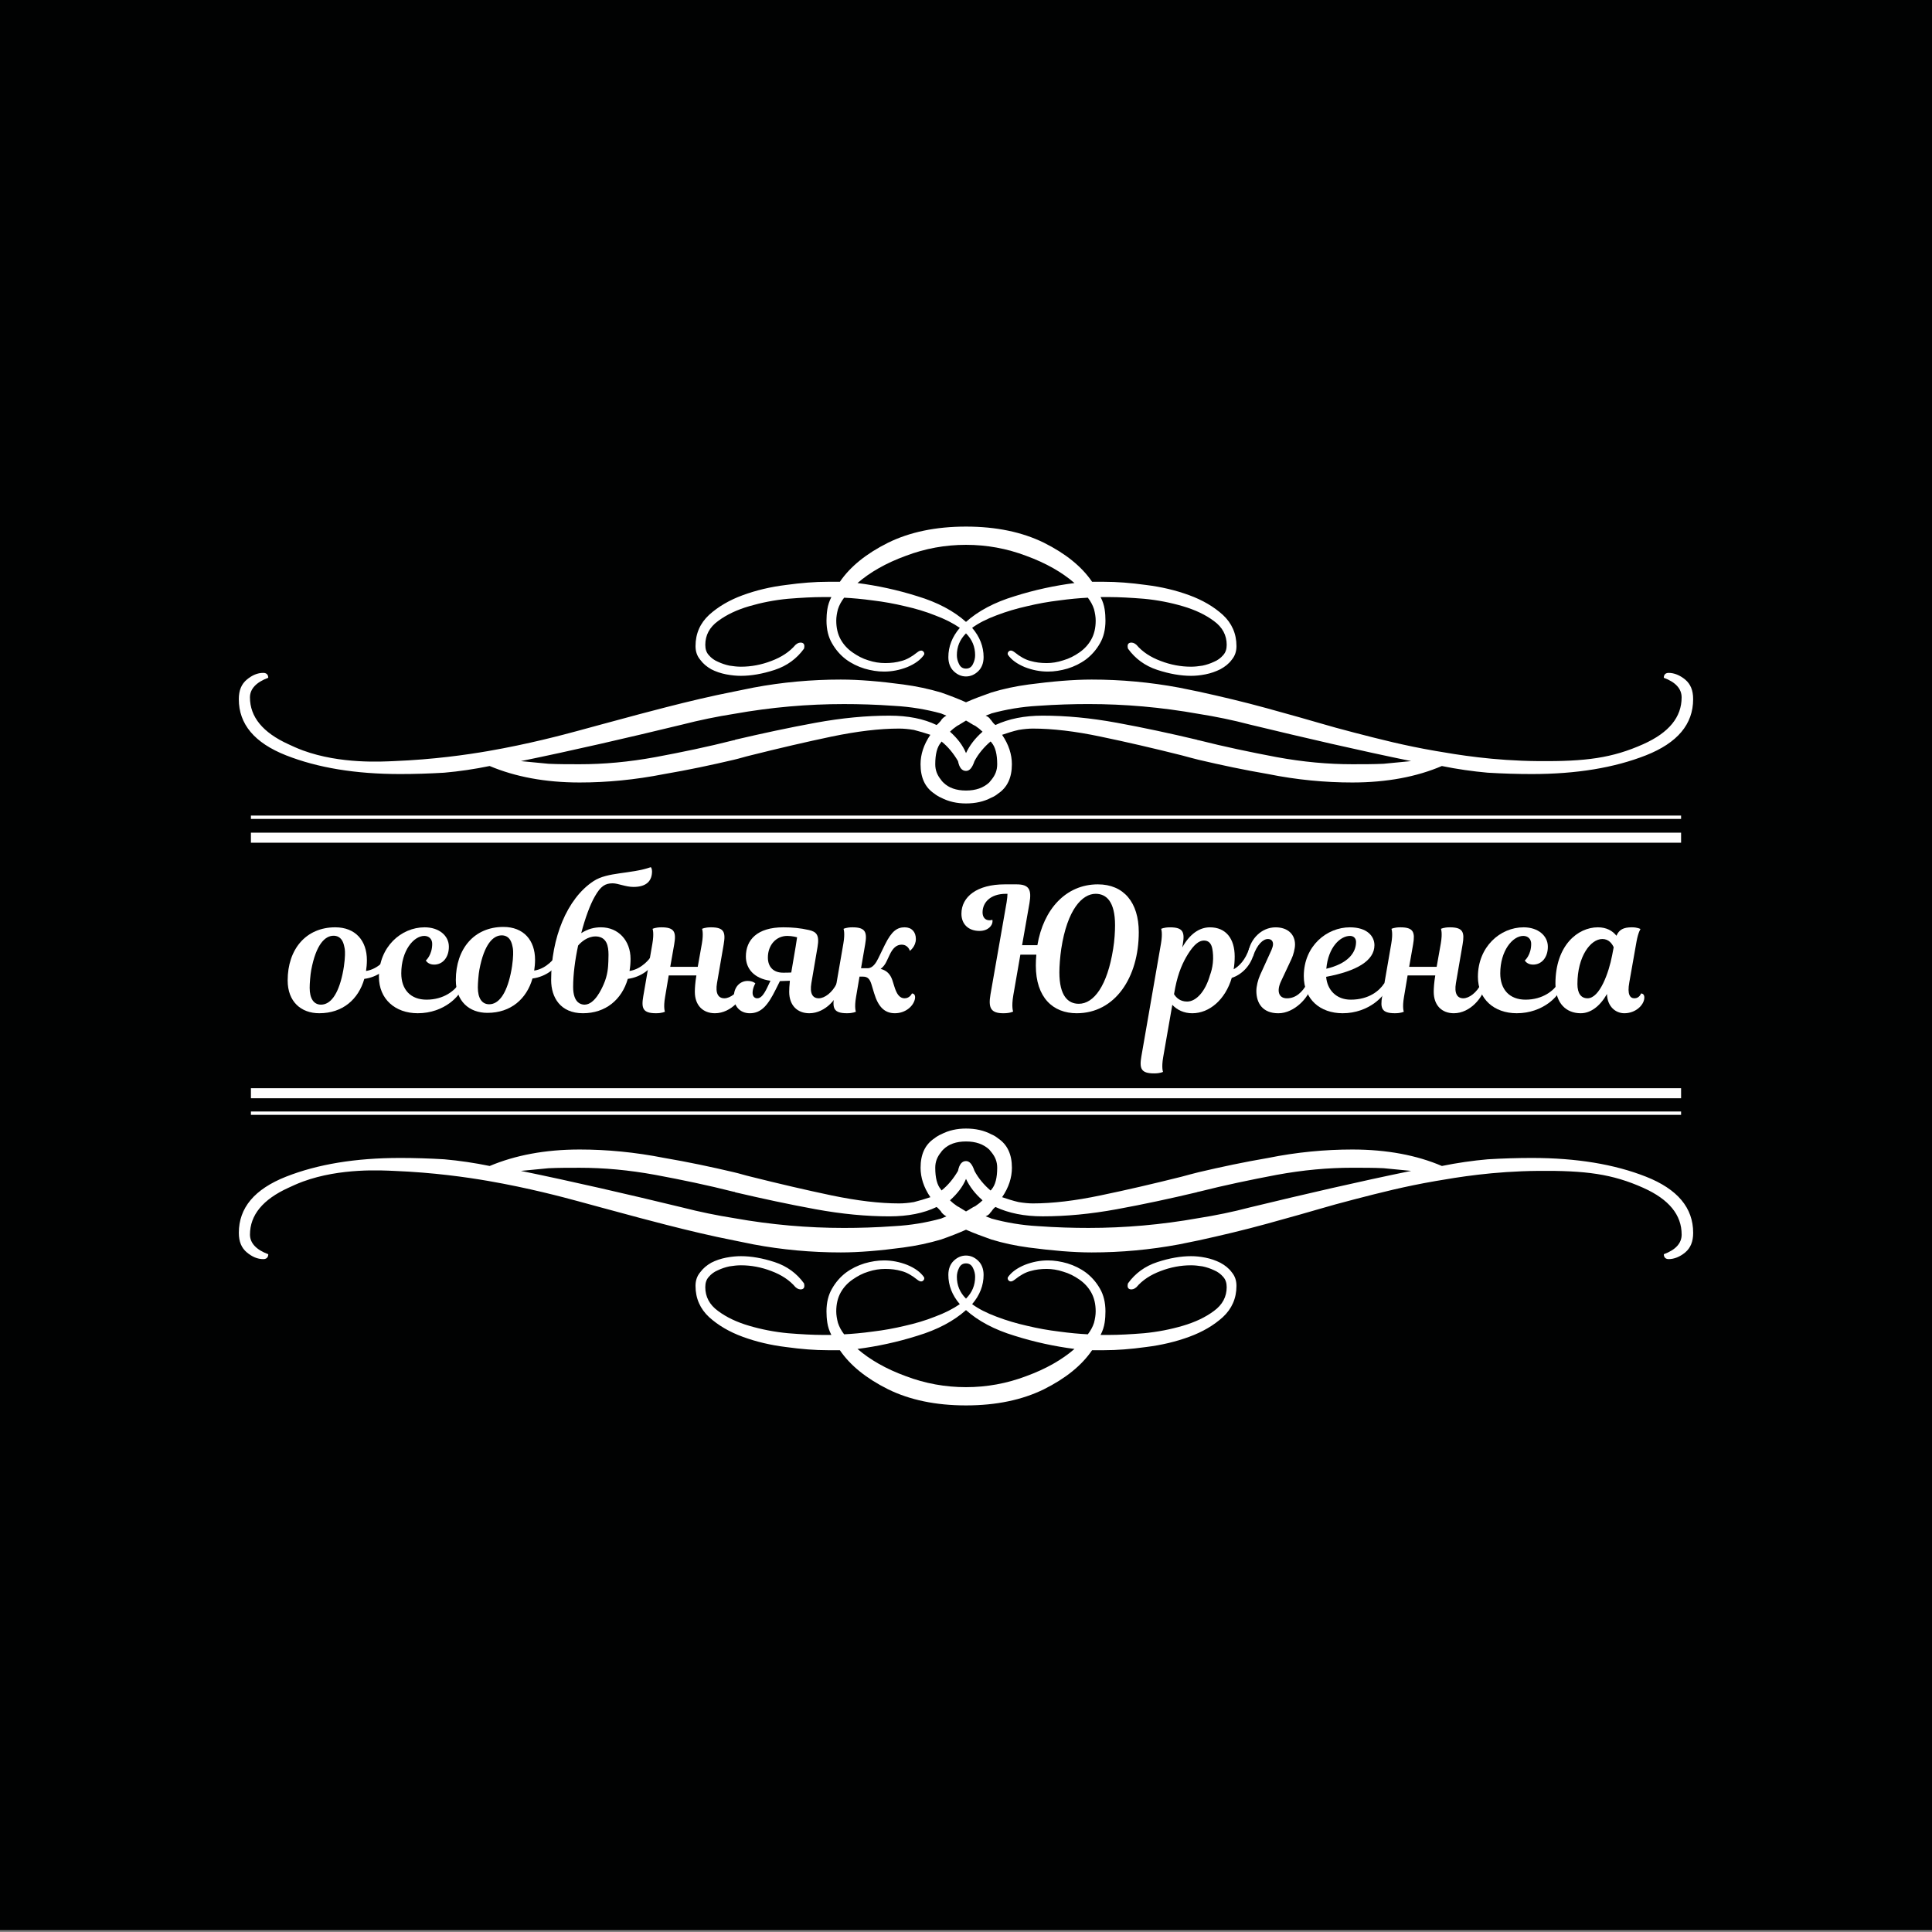
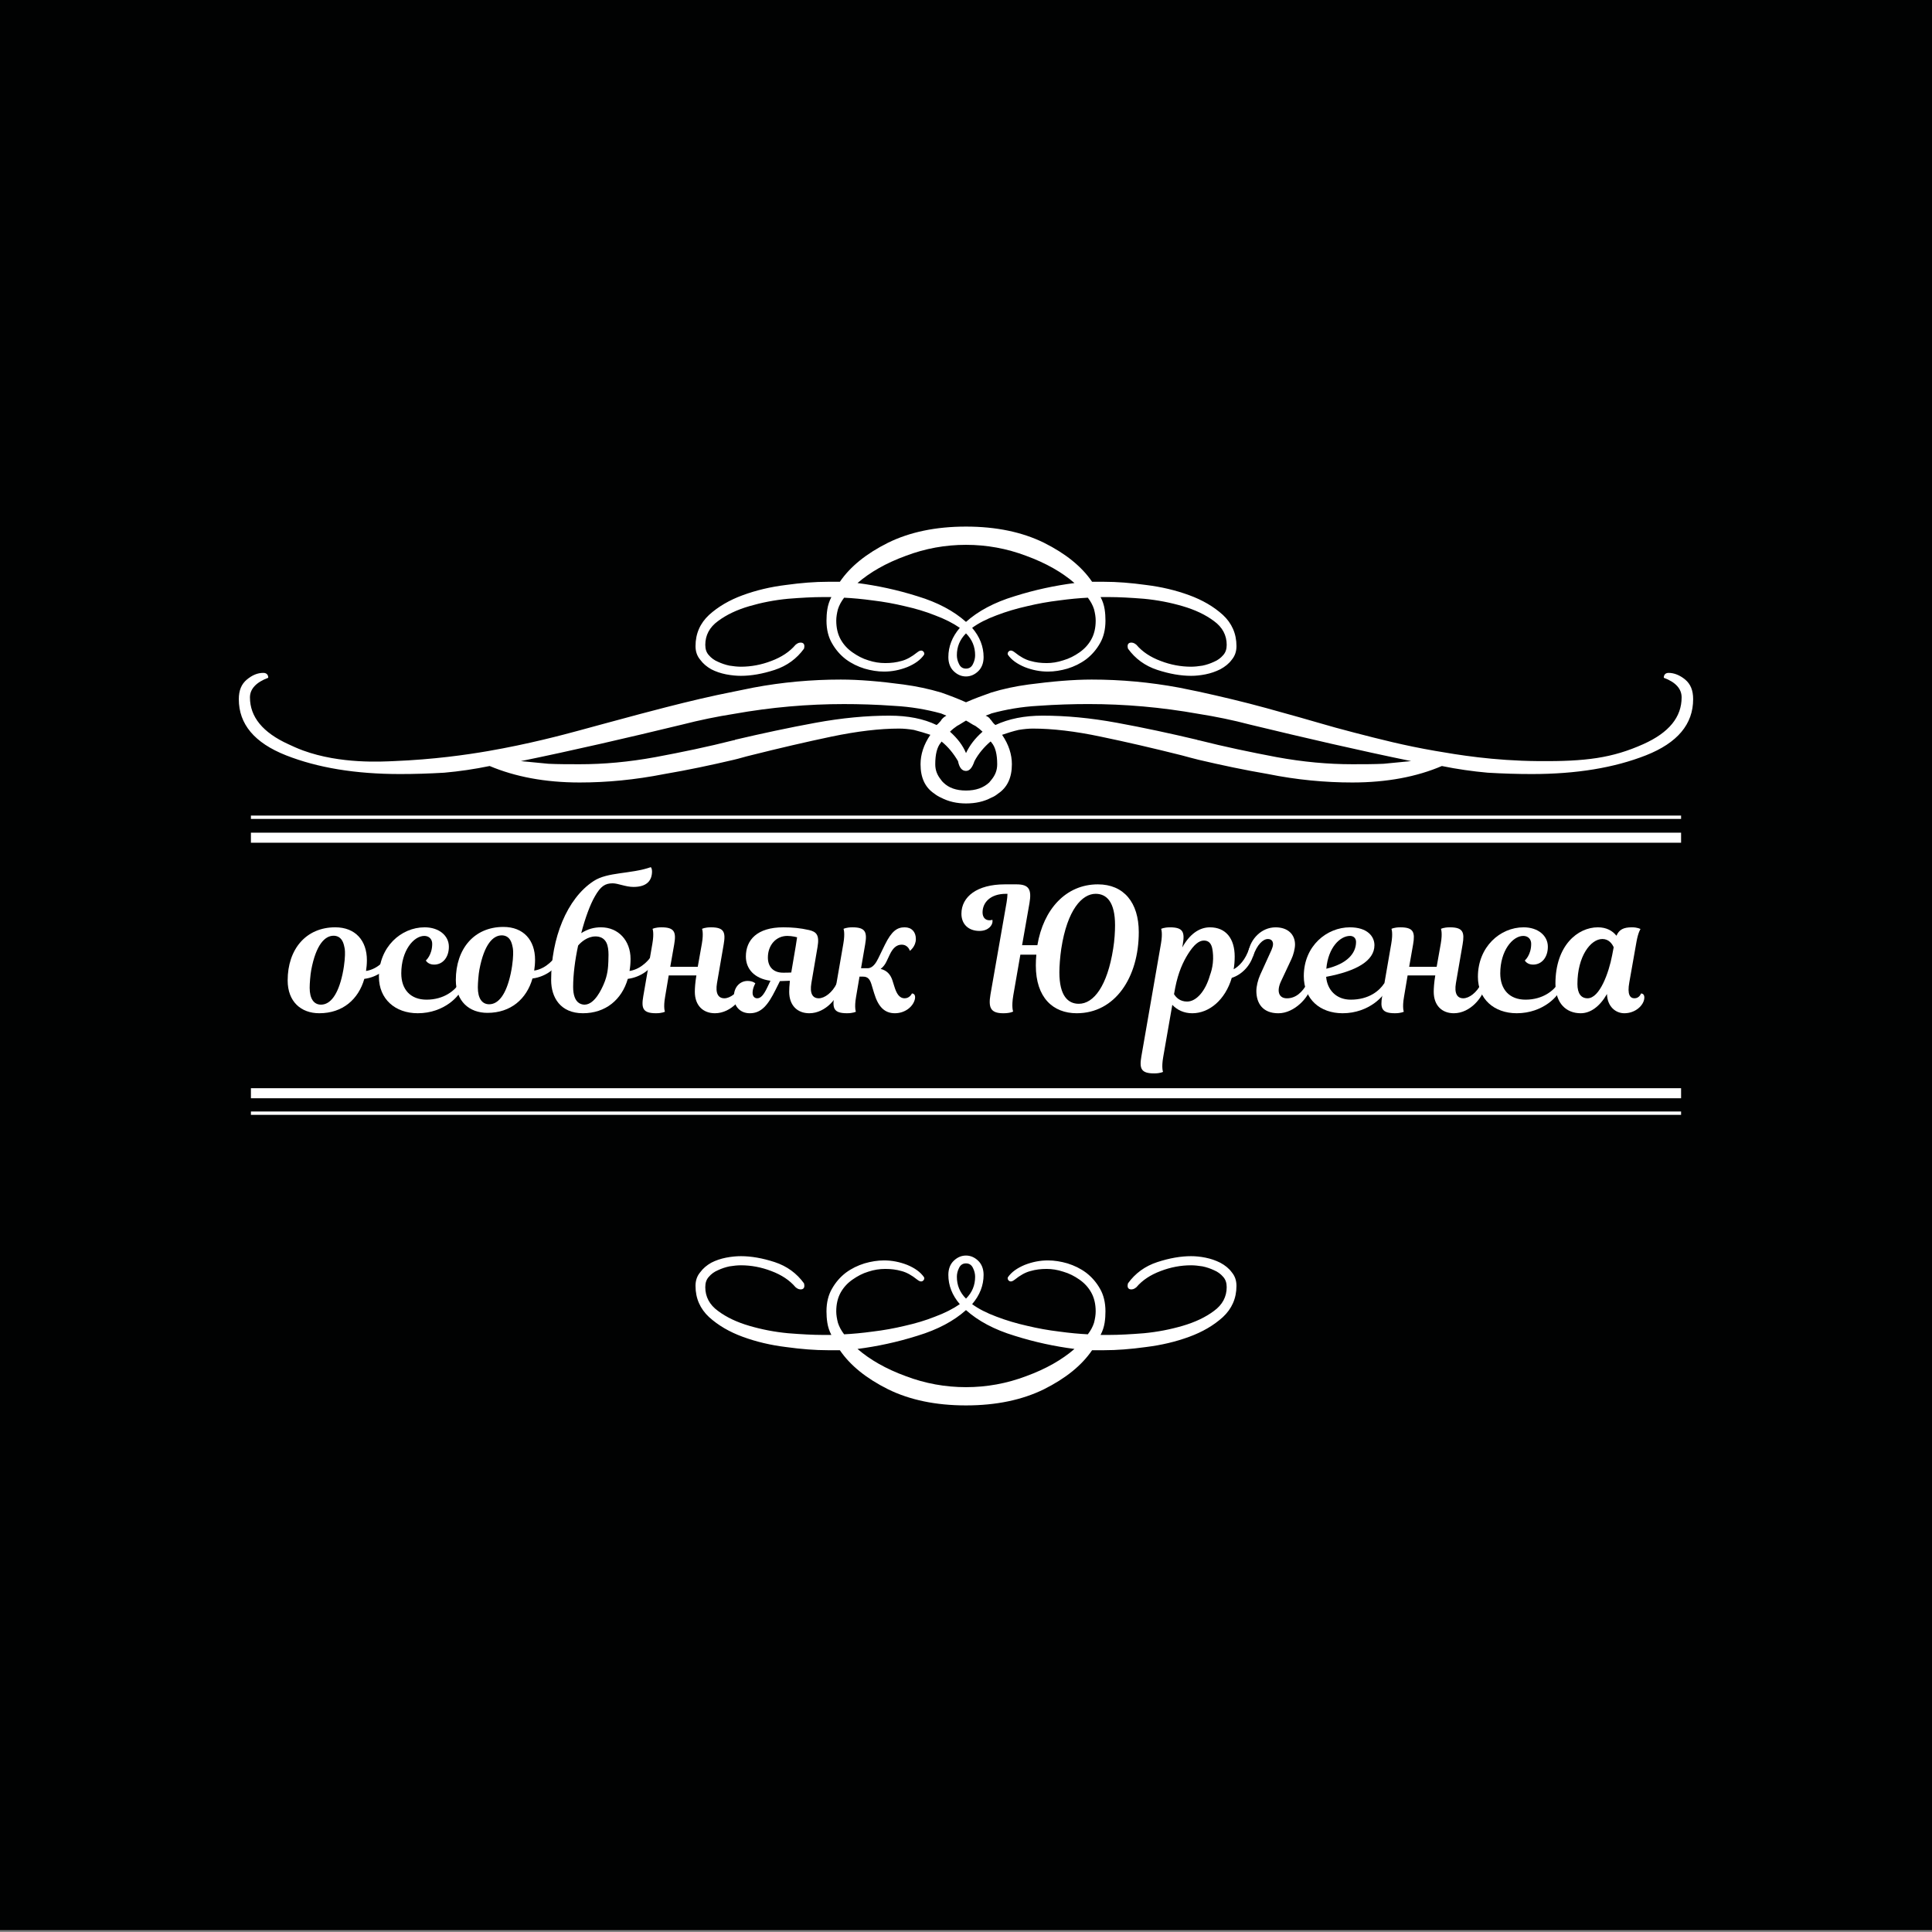
<svg xmlns="http://www.w3.org/2000/svg" version="1.1" id="Слой_1" x="0px" y="0px" viewBox="0 0 3061.42 3061.42" style="enable-background:new 0 0 3061.42 3061.42;" xml:space="preserve">
  <rect x="0" y="0" width="3061.42" height="3061.42" fill="#808080" stroke="none" />
  <style type="text/css">
	.st0{fill:#010202;}
	.st1{fill:#FFFFFF;}
</style>
  <rect x="-6.97" y="-6.62" class="st0" width="3071.57" height="3065.09" />
  <g>
    <g>
      <path class="st1" d="M581.37,1521.42c0,6-0.55,11.71-1.36,17.16c20.43-3,32.95-21.25,32.95-21.25c3.54,0,5.45,2.73,4.9,6.81    c-1.63,9.53-18.79,24.23-40.58,26.96c-9.26,32.4-34.31,54.46-71.35,54.46c-28.86,0-50.1-18.25-50.1-52.01    c0-49.29,28.86-84.15,75.43-84.15C563.12,1469.42,581.37,1490.38,581.37,1521.42z M545.96,1501.93    c-1.06-5.21-2.71-13.29-9.24-17.12c-3.27-1.92-6.64-2.05-8.18-2.05c-13.62,0-27.78,13.88-35.4,54.46    c-1.36,7.08-2.45,21.24-2.45,28.05c0,17.15,6.53,26.68,17.97,26.68c14.71,0,26.96-15.52,34.04-48.2    c1.96-9.06,2.91-16.69,3.42-22.22C547.25,1509.05,546.41,1504.12,545.96,1501.93z" />
      <path class="st1" d="M847.84,1520.82c0,6-0.55,11.71-1.36,17.16c20.43-3,32.95-21.25,32.95-21.25c3.54,0,5.45,2.73,4.9,6.81    c-1.63,9.53-18.79,24.23-40.58,26.96c-9.26,32.4-34.31,54.46-71.35,54.46c-28.86,0-50.1-18.25-50.1-52.01    c0-49.29,28.86-84.15,75.43-84.15C829.59,1468.82,847.84,1489.78,847.84,1520.82z M812.44,1501.33    c-1.06-5.21-2.71-13.29-9.24-17.12c-3.27-1.92-6.64-2.05-8.18-2.05c-13.62,0-27.78,13.88-35.4,54.46    c-1.36,7.08-2.45,21.24-2.45,28.05c0,17.15,6.53,26.68,17.97,26.68c14.71,0,26.96-15.52,34.04-48.2    c1.96-9.06,2.91-16.69,3.42-22.22C813.73,1508.45,812.88,1503.52,812.44,1501.33z" />
      <path class="st1" d="M600.45,1547.84c0-47.38,35.13-78.43,72.43-78.43c22.6,0,38.4,13.07,38.4,30.77    c0,16.34-9.26,28.32-23.42,28.32c-9.8,0-13.07-6.53-13.07-6.53s10.07-8.45,10.07-26.42c0-7.62-5.17-12.52-12.52-12.52    c-16.88,0-36.49,23.41-36.49,59.36c0,25.59,14.71,41.66,40.03,41.66c27.51,0,44.66-14.43,52.01-25.87c3.54,0,5.45,2.18,4.36,7.08    c-2.72,11.98-28.05,40.3-70.26,40.3C626.05,1605.57,600.45,1582.97,600.45,1547.84z" />
      <path class="st1" d="M873.34,1553.01c0-66.17,24.78-129.07,67.26-156.85c22.33-14.7,58.28-10.89,90.68-22.06    c0,0,1.91,1.91,1.91,6.54c0,14.7-8.17,24.78-29.41,24.78c-12.53,0-24.24-5.72-32.95-5.72c-11.98,0-19.06,4.63-28.05,20.42    c-7.63,13.08-15.52,34.58-21.78,58.55c10.62-6.8,20.69-9.26,31.32-9.26c27.5,0,46.83,20.96,46.83,50.11    c0,6.53-0.54,13.07-1.63,19.06c20.43-3,32.95-21.25,32.95-21.25c3.54,0,5.45,2.73,4.9,6.81c-1.63,9.53-18.79,24.23-40.58,26.96    c-9.53,32.95-35.13,54.46-71.07,54.46C888.05,1605.57,873.34,1580.52,873.34,1553.01z M963.99,1523.69    c0.54-14.17,1.14-29.69-8.65-36.53c-4.36-3.05-9.13-3.31-11.74-3.31c-12.8,0-22.88,8.98-27.51,14.43    c-4.9,22.61-7.9,46.02-7.9,65.63c0,12.25,2.96,21.68,9.75,25.79c3.72,2.25,7.54,2.29,8.76,2.25    c15.82-0.47,26.63-24.95,29.77-32.05C963.05,1545.04,963.65,1532.49,963.99,1523.69z" />
      <path class="st1" d="M1176.45,1558.19c3.54,0,5.99,2.18,5.17,7.08c-2.72,14.43-22.33,40.3-48.74,40.3    c-18.79,0-31.86-12.26-31.86-34.04c0-5.45,0.55-14.43,2.45-25.87h-43.85l-5.72,34.04c-3,17.15-0.27,23.41-0.27,23.41    s-4.09,2.45-14.16,2.45c-20.97,0-23.42-7.9-20.15-26.96l14.43-83.33c2.99-17.15,0.27-23.41,0.27-23.41s4.09-2.45,14.16-2.45    c20.97,0,23.42,7.9,20.15,26.96l-6.26,35.67h43.57l6.54-36.77c2.99-17.15,0.27-23.41,0.27-23.41s4.09-2.45,14.16-2.45    c20.97,0,23.42,7.9,20.15,26.96l-10.62,61.54c-2.72,16.07,1.91,23.97,11.71,23.97    C1157.12,1581.88,1169.37,1572.89,1176.45,1558.19z" />
      <path class="st1" d="M1282.13,1473.77c11.44,2.73,16.61,7.63,13.34,26.69l-9.8,57.45c-2.72,16.34,1.91,23.97,11.71,23.97    c9.26,0,21.51-8.99,28.59-23.69c3.54,0,5.99,2.18,5.17,7.08c-2.72,14.43-22.33,40.3-48.74,40.3c-18.79,0-31.86-12.26-31.86-34.04    c0-3.81,0.27-10.07,1.09-17.43c-4.63,0.28-12.25,0.28-15.79,0.54l-6.81,13.62c-11.98,23.97-22.33,37.31-40.85,37.31    c-16.06,0-25.32-11.71-25.32-26.14c0-15.79,10.08-25.05,21.78-25.05c8.44,0,12.25,3.81,12.25,3.81s-4.36,7.35-4.36,14.98    c0,5.45,3,8.71,7.35,8.71c5.45,0,10.07-4.9,16.06-17.43l4.9-10.35c-25.87-3.54-38.94-19.06-38.94-38.4    c0-26.41,17.97-46.29,59.36-46.29C1254.9,1469.42,1267.97,1470.51,1282.13,1473.77z M1253.81,1541.03l7.08-41.66    c1.09-7.08,2.18-14.16,2.18-14.16s-7.62-2.18-15.52-2.18c-17.97,0-30.77,14.7-30.77,34.3c0,14.43,8.44,23.97,23.97,23.97    C1245.1,1541.3,1250.54,1541.3,1253.81,1541.03z" />
      <path class="st1" d="M1364.4,1534.22h10.62c7.9,0,13.34-8.71,16.61-15.52l10.62-21.79c10.89-22.06,19.61-27.5,31.32-27.5    c11.17,0,17.7,7.35,17.7,18.52c0,11.97-9.53,18.79-9.53,18.79s-2.45-9.81-13.07-9.81c-8.17,0-14.16,5.72-19.06,16.34l-4.63,9.8    c-2.18,4.9-5.45,9.26-9.53,12.26c10.07,2.45,15.52,8.98,18.52,17.69l2.99,9.53c3.54,11.72,7.9,19.34,16.61,19.34    c8.17,0,11.44-7.62,11.44-7.62c3,0,5.72,2.18,4.9,7.9c-1.91,11.71-14.71,23.41-31.86,23.41c-16.34,0-26.41-10.07-32.95-31.86    l-4.36-14.43c-2.45-7.62-5.72-11.71-13.07-11.71h-5.72l-5.45,32.14c-3,17.15-0.27,23.41-0.27,23.41s-4.09,2.45-14.16,2.45    c-20.97,0-23.42-7.9-20.15-26.96l14.43-83.33c2.99-17.15,0.27-23.41,0.27-23.41s4.09-2.45,14.16-2.45    c20.97,0,23.42,7.9,20.15,26.96L1364.4,1534.22z" />
      <path class="st1" d="M1804.48,1477.04c0,71.89-37.58,128.53-98.31,128.53c-37.58,0-64.81-24.78-64.81-75.7    c0-5.72,0.27-11.44,0.82-17.16h-25.32l-11.17,64.27c-3.27,19.06-0.27,25.87-0.27,25.87s-4.36,2.73-15.52,2.73    c-20.15,0-23.96-8.71-20.42-29.69l25.6-146.23c0.82-5.45,1.36-9.81,1.36-13.34h-2.45c-24.78,0-37.04,13.88-37.04,29.41    c0,7.62,4.09,12.52,10.89,12.52c2.99,0,4.63-0.82,4.63-0.82s0.27,0.82,0.27,2.45c0,6.54-6.8,15.25-20.69,15.25    c-17.7,0-28.59-10.9-28.59-27.23c0-26.96,24.78-46.56,68.62-46.56h18.79c20.15,0,23.97,8.71,20.42,29.68l-11.71,66.72h24.24    c9.53-56.91,45.2-96.4,95.85-96.4C1780.79,1401.34,1804.48,1430.2,1804.48,1477.04z M1678.67,1540.76    c0,37.57,13.89,49.83,30.77,49.83c23.69,0,45.2-28.32,54.46-87.14c2.18-13.08,2.99-27.5,2.99-37.31    c0-37.31-13.62-49.83-30.77-49.83c-21.24,0-44.93,24.78-54.46,87.14C1679.76,1516.52,1678.67,1530.96,1678.67,1540.76z" />
      <path class="st1" d="M1873.42,1501.28c11.44-20.7,26.68-31.86,43.84-31.86c25.32,0,39.21,17.97,39.21,46.29    c0,7.09-0.54,13.89-1.63,20.16c8.44-4.63,18.79-14.7,24.78-33.5c5.72,0,8.71,4.09,6.26,11.71c-5.17,16.89-18.52,30.5-34.04,35.41    c-10.35,34.86-35.67,56.09-62.63,56.09c-13.07,0-23.97-5.17-31.59-13.34l-14.43,82.78c-2.99,17.16-0.27,23.42-0.27,23.42    s-4.09,2.45-14.16,2.45c-20.97,0-23.42-7.9-20.16-26.96l31.05-178.64c3-17.15,0.27-23.41,0.27-23.41s4.09-2.45,14.16-2.45    c20.97,0,23.42,7.9,20.15,26.96L1873.42,1501.28z M1921.08,1503.73c-1.63-9.26-6.27-13.35-13.35-13.35    c-8.17,0-16.06,6.81-25.32,21.51c-7.63,12.26-15.25,28.33-20.15,53.1l-1.91,10.35c3.54,5.72,9.8,11.71,20.7,11.71    c14.7,0,29.14-16.61,36.21-41.66c1.83-4.89,3.75-11.5,4.59-19.5C1922.81,1516.88,1922.05,1509.24,1921.08,1503.73z" />
      <path class="st1" d="M1990.81,1570.17c0-7.08,2.45-17.43,5.99-25.32l17.97-39.48c1.36-3.27,2.45-6.54,2.45-9.26    c0-4.9-2.72-8.16-8.17-8.16c-7.63,0-17.16,8.7-23.42,27.23c0,0-0.54,0.28-1.91,0.28c-3.81,0-6.26-2.73-5.17-8.71    c3.27-18.25,19.88-37.31,42.75-37.31c19.61,0,30.77,11.43,30.77,27.23c0,6.81-2.72,16.89-5.72,23.15l-16.61,35.41    c-7.08,15.24-3.54,26.68,9.53,26.68c14.16,0,24.51-9.81,32.13-23.69c4.63,0,5.99,2.99,5.17,7.35    c-2.73,14.16-25.05,40.03-50.92,40.03C2000.61,1605.57,1990.81,1589.5,1990.81,1570.17z" />
      <path class="st1" d="M2065.98,1546.75c0-48.2,36.76-77.33,72.98-77.33c27.78,0,38.95,14.43,38.95,28.32    c0,24.78-28.6,41.12-76.52,50.11c1.63,20.42,15.79,36.21,38.94,36.21c29.14,0,45.75-14.43,53.1-25.87c3.54,0,5.45,2.18,4.35,7.08    c-2.44,11.98-28.58,40.3-70.25,40.3C2091.85,1605.57,2065.98,1583.51,2065.98,1546.75z M2101.66,1535.04    c33.22-7.9,47.11-24.51,47.11-42.48c0-5.72-3.82-9.53-9.53-9.53C2123.71,1483.03,2104.65,1501,2101.66,1535.04z" />
      <path class="st1" d="M2347.29,1558.19c3.54,0,6,2.18,5.18,7.08c-2.73,14.43-22.33,40.3-48.75,40.3    c-18.79,0-31.86-12.26-31.86-34.04c0-5.45,0.55-14.43,2.45-25.87h-43.84l-5.72,34.04c-2.99,17.15-0.28,23.41-0.28,23.41    s-4.09,2.45-14.16,2.45c-20.96,0-23.41-7.9-20.15-26.96l14.43-83.33c3-17.15,0.28-23.41,0.28-23.41s4.09-2.45,14.16-2.45    c20.97,0,23.42,7.9,20.16,26.96l-6.26,35.67h43.57l6.53-36.77c3-17.15,0.28-23.41,0.28-23.41s4.09-2.45,14.16-2.45    c20.97,0,23.42,7.9,20.16,26.96l-10.62,61.54c-2.72,16.07,1.91,23.97,11.71,23.97    C2327.96,1581.88,2340.21,1572.89,2347.29,1558.19z" />
      <path class="st1" d="M2341.87,1547.84c0-47.38,35.13-78.43,72.44-78.43c22.6,0,38.39,13.07,38.39,30.77    c0,16.34-9.26,28.32-23.41,28.32c-9.81,0-13.08-6.53-13.08-6.53s10.08-8.45,10.08-26.42c0-7.62-5.18-12.52-12.52-12.52    c-16.89,0-36.49,23.41-36.49,59.36c0,25.59,14.7,41.66,40.03,41.66c27.5,0,44.66-14.43,52.01-25.87c3.54,0,5.45,2.18,4.36,7.08    c-2.73,11.98-28.05,40.3-70.25,40.3C2367.47,1605.57,2341.87,1582.97,2341.87,1547.84z" />
      <path class="st1" d="M2581.8,1556.56c-3.54,19.33,1.09,25.32,8.17,25.32c7.9,0,10.35-7.62,10.35-7.62c3.81,0,5.72,2.99,5.18,7.9    c-1.09,10.89-13.89,23.41-31.6,23.41c-13.88,0-26.96-10.62-27.5-30.49c-11.43,19.87-26.14,30.49-41.66,30.49    c-22.33,0-40.03-14.98-40.03-46.84c0-60.72,35.41-89.32,67.26-89.32c13.62,0,23.15,5.45,29.41,13.34    c4.36-9.81,11.17-13.34,24.51-13.34c9.26,0,13.62,2.72,13.62,2.72s-3.54,4.9-6.26,19.61L2581.8,1556.56z M2554.57,1513.8    l2.45-12.8c-2.45-5.45-7.63-13.07-17.98-13.07c-18.51,0-39.48,27.5-39.48,71.34c0,15.25,6,22.61,16.07,22.61    C2534.97,1581.88,2549.39,1541.03,2554.57,1513.8z" />
    </g>
    <rect x="397.59" y="1319.45" class="st1" width="2266.23" height="15.92" />
    <rect x="397.59" y="1724.36" class="st1" width="2266.23" height="15.92" />
    <rect x="397.59" y="1292.34" class="st1" width="2266.23" height="5.31" />
    <rect x="397.59" y="1761.27" class="st1" width="2266.23" height="5.31" />
    <g>
      <path class="st1" d="M1959.29,1023.82c0-19.85-7.42-36.34-21.54-49.46c-14.45-13.12-32.32-23.55-53.5-31.28    c-21.18-7.74-43.74-13.13-68.27-16.15c-24.24-3.37-46.43-5.04-66.3-5.04h-19.17c-16.47-24.23-42.05-44.75-76.33-61.9    c-34.36-16.82-75.38-25.57-123.49-25.57c-48.11,0-89.16,8.75-123.47,25.57c-34.33,17.15-59.88,37.68-76.37,61.9h-19.19    c-19.83,0-41.99,1.67-66.24,5.04c-24.57,3.02-47.12,8.41-68.31,16.15c-21.19,7.74-39.01,18.16-53.51,31.28    c-14.1,13.12-21.49,29.61-21.49,49.46c0,8.4,2.35,15.47,7.39,21.53c4.71,6.38,10.42,11.1,17.49,15.15    c7.05,3.69,15.14,6.38,23.55,8.05c8.74,1.69,16.5,2.36,23.56,2.36c16.13,0,33.96-3.02,53.51-9.41    c19.48-6.4,34.97-17.84,46.42-33.65c1.33-5.38,0.31-8.41-3.37-9.42c-3.39-0.67-6.7,0.33-10.1,3.37    c-9.41,11.1-22.23,19.51-38.37,25.56c-15.78,6.07-31.95,9.09-48.08,9.09c-5.72,0-11.79-0.67-18.18-1.69    c-6.38-1.33-12.42-3.37-18.15-6.06c-5.74-2.34-10.78-6.05-14.46-10.42c-4.05-4.38-5.72-9.75-5.72-16.48    c0-15.13,6.7-27.93,20.18-37.68c13.46-10.08,29.91-17.82,49.44-23.55c19.5-5.72,40.07-9.75,61.57-11.78    c21.16-1.68,39.67-2.69,55.14-2.69h13.45c-3.32,6.39-5.34,12.79-6.36,19.18c-1,6.38-1.37,12.45-1.37,18.16    c0,14.13,3.04,26.24,8.79,35.99c5.73,10.1,13.09,18.51,21.85,25.24c9.07,6.71,18.83,11.44,29.62,14.8    c10.42,3.03,20.81,4.71,30.93,4.71c12.44,0,24.53-2.35,36.68-7.07c12.1-5.04,21.2-11.44,26.89-19.86c0.7-2.35-0.34-4.37-2.33-5.71    c-2.37-1.34-5.07-0.67-8.44,2.01c-8.74,7.07-17.16,11.78-25.2,13.79c-8.1,2.36-16.51,3.36-25.58,3.36    c-9.07,0-17.87-1.34-26.94-4.36c-9.07-2.7-17.15-7.07-24.88-12.46c-7.77-5.37-14.13-12.11-18.85-20.5    c-4.7-8.42-7.07-18.52-7.07-29.95c0-5.71,1.04-11.78,2.69-18.16c2.05-6.39,5.41-12.45,9.78-18.18c13.44,0.68,28.6,2.03,45.72,4.38    c16.85,2.01,33.65,5.04,50.47,9.08c16.5,3.7,32.63,8.41,47.77,14.47c15.5,5.73,28.62,12.44,39.36,19.84    c-12.09,14.13-18.15,29.61-18.15,46.42c0,9.41,3.01,17.16,8.75,22.54c5.71,5.39,12.09,8.07,19.17,8.07    c7.06,0,13.48-2.69,19.17-8.07c5.72-5.38,8.75-13.13,8.75-22.54c0-16.82-6.06-32.3-18.15-46.42c10.06-7.4,23.19-14.11,38.67-19.84    c15.83-6.06,31.96-10.77,48.44-14.47c16.82-4.04,33.64-7.07,50.47-9.08c17.16-2.36,32.3-3.71,45.76-4.38    c4.36,5.73,7.75,11.79,9.77,18.18c1.65,6.38,2.66,12.45,2.66,18.16c0,11.44-2.34,21.54-7.06,29.95    c-4.68,8.4-11.09,15.13-18.82,20.5c-7.73,5.39-16.12,9.76-25.58,12.46c-9.1,3.02-17.83,4.36-26.24,4.36    c-9.08,0-17.51-1-25.55-3.36c-8.09-2.01-16.48-6.72-25.22-13.79c-3.41-2.69-6.06-3.36-8.46-2.01c-2.01,1.34-2.99,3.36-2.34,5.71    c5.72,8.42,14.85,14.82,26.93,19.86c12.09,4.71,24.22,7.07,36.66,7.07c10.09,0,20.53-1.69,30.95-4.71    c10.78-3.36,20.54-8.08,29.62-14.8c8.74-6.73,16.16-15.14,21.88-25.24c5.7-9.75,8.71-21.85,8.71-35.99    c0-5.71-0.31-11.78-1.32-18.16c-1.02-6.39-3.04-12.79-6.42-19.18h13.47c15.46,0,34,1,55.2,2.69c21.5,2.02,42.04,6.06,61.55,11.78    c19.5,5.73,36,13.47,49.44,23.55c13.48,9.75,20.19,22.54,20.19,37.68c0,6.74-1.71,12.11-5.71,16.48    c-3.73,4.37-8.77,8.08-14.48,10.42c-5.71,2.69-11.76,4.73-18.18,6.06c-6.39,1.02-12.43,1.69-18.15,1.69    c-16.13,0-32.3-3.02-48.11-9.09c-16.14-6.05-28.94-14.46-38.34-25.56c-3.39-3.04-6.75-4.04-10.1-3.37    c-3.7,1.01-4.71,4.04-3.34,9.42c11.41,15.81,26.87,27.25,46.42,33.65c19.49,6.38,37.34,9.41,53.48,9.41    c7.09,0,14.46-0.67,22.89-2.36c8.39-1.67,16.15-4.36,23.53-8.05c7.42-4.05,13.5-8.77,18.17-15.15    C1956.93,1039.29,1959.29,1032.22,1959.29,1023.82z M1530.7,1003.63c9.77,9.77,14.46,21.19,14.46,34.65    c0,4.37-0.99,9.08-3.35,13.8c-2.36,5.04-6.06,7.39-11.12,7.39c-5.03,0-8.75-2.35-11.1-7.39c-2.36-4.73-3.36-9.43-3.36-13.8    C1516.24,1024.82,1520.93,1013.4,1530.7,1003.63z M1702.62,923.89c-31.3,4.05-62.94,10.77-94.86,20.86    c-32.3,9.76-57.89,23.55-77.05,40.7c-19.17-17.15-44.76-30.95-77.05-40.7c-31.97-10.09-63.59-16.81-94.87-20.86    c19.87-17.15,45.07-31.62,76.37-43.06c30.95-11.76,62.9-17.5,95.55-17.5c32.61,0,64.58,5.74,95.53,17.5    C1657.54,892.27,1682.75,906.75,1702.62,923.89z" />
    </g>
    <path class="st1" d="M2670.34,1076.84c-8.5-7.04-17.72-10.6-26.2-10.6c-4.98,0-7.72,2.84-7.72,7.74   c19.09,7.09,28.26,17.68,28.26,31.09c0,31.08-19.78,55.78-60.81,74.14c-49.17,22-91.12,27.54-166.59,26.84   c-71.88-0.66-127.28-10.01-162.79-16.15c-49.55-8.57-87.41-18.36-128.76-29.05c-49.09-12.69-49.66-14.26-139.13-38.82   c-36.02-9.89-72.03-18.39-107.37-26.13c-10.57-2.11-20.43-4.24-31.03-6.33c-45.83-8.5-91.77-12.74-138.4-12.74   c-28.88,0-62.07,2.83-99.54,7.76c-21.18,2.84-40.95,7.07-59.32,12.72c-14.04,4.94-27.49,9.89-40.23,15.52   c-12.67-5.63-25.38-10.57-39.56-15.52c-19.09-5.65-38.76-9.88-60.01-12.72c-36.71-4.93-69.91-7.76-98.89-7.76   c-46.5,0-93.1,4.23-138.28,12.74c-10.58,2.09-21.19,4.21-31.08,6.33c-36.02,7.06-71.34,15.52-107.37,24.73   c-16.8,4.3-30.27,7.83-42.02,10.97c-50.7,13.57-81.15,21.95-97.78,26.45c-23.21,6.28-78.2,21.04-142.66,32.15   c-34.16,5.88-85.87,13.31-148.98,15.85c-18.39,0.74-84.26,4.99-143.91-16.85c-9.89-3.62-17.24-7.19-23.36-9.99   c-40.23-18.36-60.74-43.07-60.74-74.14c0-13.4,9.92-24,28.99-31.09c0-4.9-2.86-7.74-7.8-7.74c-9.21,0-17.62,3.56-26.1,10.6   c-8.48,7.08-12.74,16.95-12.74,31.09c0,39.51,24.76,69.18,74.81,88.96c50.13,19.73,110.19,29.66,180.74,29.66   c22.66,0,45.93-0.72,69.89-2.13c24.03-2.12,48.07-5.67,72.06-10.6c40.24,16.92,87.59,26.1,142.59,26.1   c43.13,0,87.59-4.21,134.14-13.37c37.46-6.38,74.2-14.15,110.22-22.63c9.17-2.09,17.65-4.91,26.81-7.03   c45.19-11.33,87.51-21.18,127.83-29.66c40.92-8.48,76.26-12.72,107.26-12.72c7.07,0,14.83,0.71,23.34,2.12   c8.45,2.11,17.62,4.94,26.13,7.75c-10.57,15.52-15.55,31.1-15.55,46.62c0,21.18,7.03,36.72,21.86,46.58   c3.54,2.82,7.15,4.94,10.57,6.36c12.06,6.37,25.42,9.2,39.56,9.2c14.86,0,28.26-2.83,40.23-9.2c3.56-1.42,7.11-3.54,10.6-6.36   c14.75-9.86,21.91-25.4,21.91-46.58c0-15.52-4.94-31.1-15.51-46.62c8.36-2.81,16.92-5.64,26.09-7.75   c8.52-1.42,16.24-2.12,22.63-2.12c31.08,0,67.04,4.23,107.29,12.72c40.93,8.48,83.33,18.33,128.55,29.66   c8.37,2.12,17.61,4.94,26.73,7.03c36.02,8.48,72.79,16.25,110.22,22.63c45.19,9.16,90.3,13.37,133.41,13.37   c55.08,0,102.47-9.18,141.91-26.1c24,4.92,48.71,8.47,72.75,10.6c24.03,1.42,47.35,2.13,69.86,2.13   c70.62,0,130.63-9.93,180.77-29.66c50.13-19.79,74.81-49.45,74.81-88.96C2682.97,1093.79,2678.72,1083.92,2670.34,1076.84z    M1516.57,1150.28c4.25-2.12,9.19-5.67,14.15-8.48c5.62,2.81,9.87,6.36,14.86,8.48c4.22,2.81,7.75,5.64,11.33,9.16   c-12.06,10.6-20.57,21.89-26.19,33.91c-4.95-12.02-13.47-23.31-25.38-33.91C1508.88,1155.92,1512.42,1153.09,1516.57,1150.28z    M1409.31,1134.01c-35.98,0-74.85,3.56-117.21,11.33c-42.37,7.75-84.82,16.93-127.11,26.81c-0.68,0.74-1.37,0.74-2.09,0.74   c-41.68,10.56-82.6,19.04-124.25,26.81c-42.41,7.77-81.99,11.3-120.11,11.3c-17.61,0-33.81,0-49.33-0.73   c-15.55-1.4-29.7-2.8-43.81-4.22c82.57-16.94,168.1-36.71,255.59-57.9c27.57-7.07,55.06-12.72,81.92-16.94   c59.26-10.58,117.17-15.55,174.34-15.55c24,0,50.88,0.72,79.79,2.83c26.12,1.4,50.87,5.64,74.12,12.01c2.89,1.4,5.74,2.1,8.48,3.51   c-2.74,1.43-5.59,3.56-7.75,6.37c0,0-0.73,0.71-0.73,1.42c-2.09,2.11-4.15,4.94-7.03,7.05   C1463.7,1138.97,1438.97,1134.01,1409.31,1134.01z M1570.95,1235.71c-1.37,1.4-2.1,2.82-3.47,4.22   c-9.19,8.48-21.21,12.74-36.76,12.74c-15.53,0-27.5-4.26-35.99-12.74c-1.4-1.4-2.84-2.81-3.57-4.22   c-6.35-7.76-9.17-15.54-9.17-24.71c0-15.52,2.82-27.55,9.17-34.59c0-0.7,0.73-0.7,0.73-1.44c10.64,8.48,19.09,19.09,26.15,31.09   c2.06,10.56,6.35,15.54,12.67,15.54c5.62,0,9.87-4.98,13.43-15.54c6.35-12,15.51-22.6,25.44-31.09c0.69,0.74,1.37,0.74,1.37,1.44   c6.38,7.04,9.2,19.08,9.2,34.59C1580.15,1220.17,1577.33,1227.94,1570.95,1235.71z M2192.33,1210.27   c-15.56,0.73-32.56,0.73-49.46,0.73c-38.13,0-77.69-3.53-120.03-11.3c-40.95-7.76-81.84-16.25-123.6-26.81   c-0.68,0-1.34,0-2.73-0.74c-41.69-9.88-84.05-19.06-126.46-26.81c-42.25-7.77-81.17-11.33-117.86-11.33   c-28.9,0-53.66,4.95-74.85,14.83c-2.82-2.1-4.93-4.93-6.38-7.05c-0.69-0.71-0.69-1.42-1.37-1.42c-1.37-2.81-4.26-4.94-7.83-6.37   c3.57-1.4,6.46-2.1,9.2-3.51c23.31-6.37,48.03-10.61,73.47-12.01c29.6-2.11,56.52-2.83,80.45-2.83   c57.28,0,115.08,4.96,174.37,15.55c26.82,4.23,54.47,9.88,81.2,16.94c87.62,21.19,173.01,40.95,255.62,57.9   C2221.99,1207.47,2207.16,1208.87,2192.33,1210.27z" />
    <g>
      <path class="st1" d="M1951.87,2016.07c-4.66-6.38-10.74-11.1-18.17-15.15c-7.38-3.69-15.14-6.38-23.53-8.05    c-8.43-1.69-15.8-2.36-22.89-2.36c-16.13,0-33.99,3.02-53.48,9.41c-19.55,6.4-35.01,17.84-46.42,33.65    c-1.37,5.38-0.36,8.41,3.34,9.42c3.36,0.67,6.71-0.33,10.1-3.37c9.4-11.1,22.2-19.51,38.34-25.56    c15.81-6.07,31.98-9.09,48.11-9.09c5.72,0,11.76,0.67,18.15,1.69c6.42,1.33,12.47,3.37,18.18,6.06    c5.71,2.34,10.75,6.05,14.48,10.42c4,4.38,5.71,9.75,5.71,16.48c0,15.13-6.71,27.93-20.19,37.68    c-13.44,10.08-29.95,17.82-49.44,23.55c-19.51,5.72-40.06,9.75-61.55,11.78c-21.19,1.68-39.74,2.69-55.2,2.69h-13.47    c3.38-6.39,5.4-12.79,6.42-19.18c1-6.38,1.32-12.45,1.32-18.16c0-14.13-3.01-26.24-8.71-35.99c-5.72-10.1-13.14-18.51-21.88-25.24    c-9.07-6.71-18.83-11.44-29.62-14.8c-10.42-3.03-20.86-4.71-30.95-4.71c-12.44,0-24.57,2.35-36.66,7.07    c-12.08,5.04-21.21,11.44-26.93,19.86c-0.64,2.35,0.34,4.37,2.34,5.71c2.39,1.34,5.05,0.67,8.46-2.01    c8.75-7.07,17.14-11.78,25.22-13.79c8.05-2.36,16.47-3.36,25.55-3.36c8.41,0,17.14,1.34,26.24,4.36    c9.45,2.7,17.85,7.07,25.58,12.46c7.73,5.37,14.14,12.11,18.82,20.5c4.72,8.42,7.06,18.52,7.06,29.95c0,5.71-1,11.78-2.66,18.16    c-2.02,6.39-5.41,12.45-9.77,18.18c-13.46-0.68-28.6-2.03-45.76-4.39c-16.82-2.01-33.65-5.04-50.47-9.07    c-16.48-3.7-32.61-8.41-48.44-14.47c-15.47-5.73-28.61-12.44-38.67-19.84c12.09-14.13,18.15-29.61,18.15-46.42    c0-9.41-3.04-17.16-8.75-22.54c-5.69-5.39-12.11-8.07-19.17-8.07c-7.08,0-13.46,2.69-19.17,8.07c-5.74,5.38-8.75,13.13-8.75,22.54    c0,16.82,6.05,32.3,18.15,46.42c-10.74,7.4-23.86,14.11-39.36,19.84c-15.14,6.06-31.27,10.77-47.77,14.47    c-16.82,4.04-33.62,7.07-50.47,9.07c-17.13,2.36-32.28,3.71-45.72,4.39c-4.38-5.73-7.73-11.79-9.78-18.18    c-1.65-6.38-2.69-12.45-2.69-18.16c0-11.44,2.37-21.54,7.07-29.95c4.72-8.4,11.08-15.13,18.85-20.5    c7.72-5.39,15.81-9.76,24.88-12.46c9.07-3.02,17.87-4.36,26.94-4.36c9.07,0,17.47,1,25.58,3.36c8.04,2.01,16.45,6.72,25.2,13.79    c3.37,2.69,6.07,3.36,8.44,2.01c1.99-1.34,3.03-3.36,2.33-5.71c-5.69-8.42-14.79-14.82-26.89-19.86    c-12.14-4.71-24.24-7.07-36.68-7.07c-10.12,0-20.52,1.69-30.93,4.71c-10.79,3.36-20.54,8.08-29.62,14.8    c-8.76,6.73-16.13,15.14-21.85,25.24c-5.74,9.75-8.79,21.85-8.79,35.99c0,5.71,0.36,11.78,1.37,18.16    c1.02,6.39,3.04,12.79,6.36,19.18h-13.45c-15.47,0-33.98-1-55.14-2.69c-21.51-2.02-42.07-6.06-61.57-11.78    c-19.53-5.73-35.98-13.47-49.44-23.55c-13.48-9.75-20.18-22.54-20.18-37.68c0-6.74,1.67-12.11,5.72-16.48    c3.69-4.37,8.72-8.08,14.46-10.42c5.73-2.69,11.77-4.73,18.15-6.06c6.39-1.02,12.46-1.69,18.18-1.69c16.13,0,32.3,3.02,48.08,9.09    c16.14,6.05,28.96,14.46,38.37,25.56c3.41,3.04,6.71,4.04,10.1,3.37c3.69-1.01,4.71-4.04,3.37-9.42    c-11.44-15.81-26.94-27.25-46.42-33.65c-19.55-6.38-37.38-9.41-53.51-9.41c-7.06,0-14.83,0.67-23.56,2.36    c-8.41,1.67-16.5,4.36-23.55,8.05c-7.08,4.05-12.79,8.77-17.49,15.15c-5.03,6.05-7.39,13.12-7.39,21.53    c0,19.85,7.39,36.34,21.49,49.46c14.5,13.12,32.32,23.55,53.51,31.28c21.19,7.74,43.73,13.13,68.31,16.15    c24.24,3.37,46.41,5.04,66.24,5.04h19.19c16.5,24.23,42.04,44.75,76.37,61.9c34.31,16.82,75.36,25.57,123.47,25.57    c48.11,0,89.13-8.75,123.49-25.57c34.28-17.15,59.86-37.68,76.33-61.9h19.17c19.87,0,42.06-1.67,66.3-5.04    c24.52-3.02,47.09-8.41,68.27-16.15c21.18-7.74,39.05-18.16,53.5-31.28c14.12-13.12,21.54-29.61,21.54-49.46    C1959.29,2029.19,1956.93,2022.13,1951.87,2016.07z M1516.24,2023.14c0-4.37,1-9.08,3.36-13.8c2.35-5.04,6.06-7.39,11.1-7.39    c5.05,0,8.75,2.35,11.12,7.39c2.36,4.73,3.35,9.43,3.35,13.8c0,13.46-4.69,24.88-14.46,34.65    C1520.93,2048.02,1516.24,2036.6,1516.24,2023.14z M1626.23,2180.58c-30.95,11.76-62.92,17.5-95.53,17.5    c-32.64,0-64.6-5.74-95.55-17.5c-31.3-11.44-56.5-25.91-76.37-43.06c31.27-4.05,62.9-10.77,94.87-20.86    c32.3-9.76,57.89-23.55,77.05-40.7c19.17,17.15,44.75,30.95,77.05,40.7c31.92,10.09,63.56,16.81,94.86,20.86    C1682.75,2154.67,1657.54,2169.14,1626.23,2180.58z" />
    </g>
-     <path class="st1" d="M2682.97,1953.49c0-39.51-24.67-69.18-74.81-88.96c-50.13-19.73-110.14-29.66-180.77-29.66   c-22.52,0-45.83,0.72-69.86,2.13c-24.04,2.12-48.75,5.67-72.75,10.6c-39.45-16.92-86.84-26.1-141.91-26.1   c-43.11,0-88.22,4.21-133.41,13.37c-37.42,6.38-74.2,14.15-110.22,22.63c-9.12,2.09-18.36,4.91-26.73,7.03   c-45.22,11.33-87.62,21.18-128.55,29.66c-40.25,8.48-76.21,12.72-107.29,12.72c-6.39,0-14.11-0.71-22.63-2.12   c-9.17-2.11-17.73-4.94-26.09-7.75c10.57-15.52,15.51-31.1,15.51-46.62c0-21.18-7.16-36.72-21.91-46.58   c-3.49-2.82-7.04-4.94-10.6-6.36c-11.98-6.37-25.37-9.2-40.23-9.2c-14.15,0-27.5,2.83-39.56,9.2c-3.43,1.42-7.03,3.54-10.57,6.36   c-14.83,9.86-21.86,25.4-21.86,46.58c0,15.52,4.98,31.1,15.55,46.62c-8.52,2.81-17.68,5.64-26.13,7.75   c-8.5,1.42-16.27,2.12-23.34,2.12c-31.01,0-66.34-4.23-107.26-12.72c-40.31-8.48-82.64-18.33-127.83-29.66   c-9.16-2.12-17.64-4.94-26.81-7.03c-36.02-8.48-72.76-16.25-110.22-22.63c-46.55-9.16-91.01-13.37-134.14-13.37   c-55,0-102.34,9.18-142.59,26.1c-24-4.92-48.03-8.47-72.06-10.6c-23.97-1.42-47.23-2.13-69.89-2.13   c-70.56,0-130.61,9.93-180.74,29.66c-50.05,19.79-74.81,49.45-74.81,88.96c0,14.13,4.26,24.01,12.74,31.09   c8.48,7.04,16.89,10.6,26.1,10.6c4.93,0,7.8-2.84,7.8-7.74c-19.07-7.09-28.99-17.68-28.99-31.09c0-31.08,20.5-55.78,60.74-74.14   c6.12-2.79,13.47-6.36,23.36-9.99c59.65-21.85,125.51-17.59,143.91-16.85c63.11,2.54,114.82,9.97,148.98,15.85   c64.46,11.11,119.45,25.86,142.66,32.15c16.63,4.5,47.09,12.88,97.78,26.45c11.75,3.14,25.21,6.68,42.02,10.97   c36.02,9.21,71.35,17.67,107.37,24.73c9.89,2.11,20.49,4.24,31.08,6.33c45.18,8.5,91.77,12.74,138.28,12.74   c28.99,0,62.19-2.83,98.89-7.76c21.25-2.84,40.92-7.07,60.01-12.72c14.18-4.94,26.89-9.89,39.56-15.52   c12.74,5.63,26.19,10.57,40.23,15.52c18.37,5.65,38.14,9.88,59.32,12.72c37.47,4.93,70.66,7.76,99.54,7.76   c46.62,0,92.57-4.23,138.4-12.74c10.61-2.09,20.46-4.21,31.03-6.33c35.34-7.74,71.34-16.24,107.37-26.13   c89.47-24.56,90.03-26.13,139.13-38.82c41.36-10.69,79.21-20.47,128.76-29.05c35.51-6.14,90.9-15.49,162.79-16.15   c75.47-0.7,117.42,4.84,166.59,26.84c41.03,18.36,60.81,43.07,60.81,74.14c0,13.4-9.17,24-28.26,31.09c0,4.9,2.74,7.74,7.72,7.74   c8.48,0,17.7-3.56,26.2-10.6C2678.72,1977.5,2682.97,1967.63,2682.97,1953.49z M1505.34,1901.98   c11.91-10.6,20.43-21.89,25.38-33.91c5.62,12.02,14.13,23.31,26.19,33.91c-3.57,3.52-7.1,6.35-11.33,9.16   c-4.99,2.12-9.25,5.67-14.86,8.48c-4.95-2.81-9.9-6.36-14.15-8.48C1512.42,1908.32,1508.88,1905.49,1505.34,1901.98z    M1484.13,1912.57c2.88,2.1,4.94,4.93,7.03,7.05c0,0.71,0.73,1.42,0.73,1.42c2.16,2.81,5.01,4.94,7.75,6.37   c-2.74,1.4-5.59,2.1-8.48,3.51c-23.25,6.37-48,10.61-74.12,12.01c-28.91,2.11-55.8,2.83-79.79,2.83   c-57.17,0-115.08-4.96-174.34-15.55c-26.85-4.23-54.35-9.88-81.92-16.94c-87.48-21.19-173.02-40.95-255.59-57.9   c14.11-1.42,28.26-2.81,43.81-4.22c15.53-0.73,31.73-0.73,49.33-0.73c38.11,0,77.69,3.53,120.11,11.3   c41.65,7.76,82.57,16.25,124.25,26.81c0.72,0,1.4,0,2.09,0.74c42.29,9.88,84.74,19.06,127.11,26.81   c42.36,7.77,81.23,11.33,117.21,11.33C1438.97,1927.4,1463.7,1922.45,1484.13,1912.57z M1580.15,1850.42   c0,15.52-2.82,27.55-9.2,34.59c0,0.7-0.69,0.7-1.37,1.44c-9.92-8.48-19.09-19.09-25.44-31.09c-3.55-10.56-7.81-15.54-13.43-15.54   c-6.33,0-10.62,4.98-12.67,15.54c-7.07,12-15.52,22.6-26.15,31.09c0-0.74-0.73-0.74-0.73-1.44c-6.35-7.04-9.17-19.08-9.17-34.59   c0-9.17,2.82-16.94,9.17-24.71c0.73-1.4,2.17-2.82,3.57-4.22c8.48-8.48,20.46-12.74,35.99-12.74c15.55,0,27.57,4.26,36.76,12.74   c1.37,1.4,2.1,2.81,3.47,4.22C1577.33,1833.48,1580.15,1841.25,1580.15,1850.42z M2236.06,1855.36   c-82.6,16.94-167.99,36.71-255.62,57.9c-26.73,7.07-54.38,12.72-81.2,16.94c-59.29,10.58-117.1,15.55-174.37,15.55   c-23.93,0-50.85-0.72-80.45-2.83c-25.44-1.4-50.15-5.64-73.47-12.01c-2.74-1.4-5.63-2.1-9.2-3.51c3.57-1.43,6.46-3.56,7.83-6.37   c0.69,0,0.69-0.71,1.37-1.42c1.45-2.11,3.56-4.94,6.38-7.05c21.19,9.88,45.95,14.83,74.85,14.83c36.7,0,75.61-3.56,117.86-11.33   c42.41-7.75,84.77-16.93,126.46-26.81c1.39-0.74,2.06-0.74,2.73-0.74c41.76-10.56,82.65-19.04,123.6-26.81   c42.33-7.77,81.89-11.3,120.03-11.3c16.9,0,33.9,0,49.46,0.73C2207.16,1852.55,2221.99,1853.95,2236.06,1855.36z" />
  </g>
</svg>